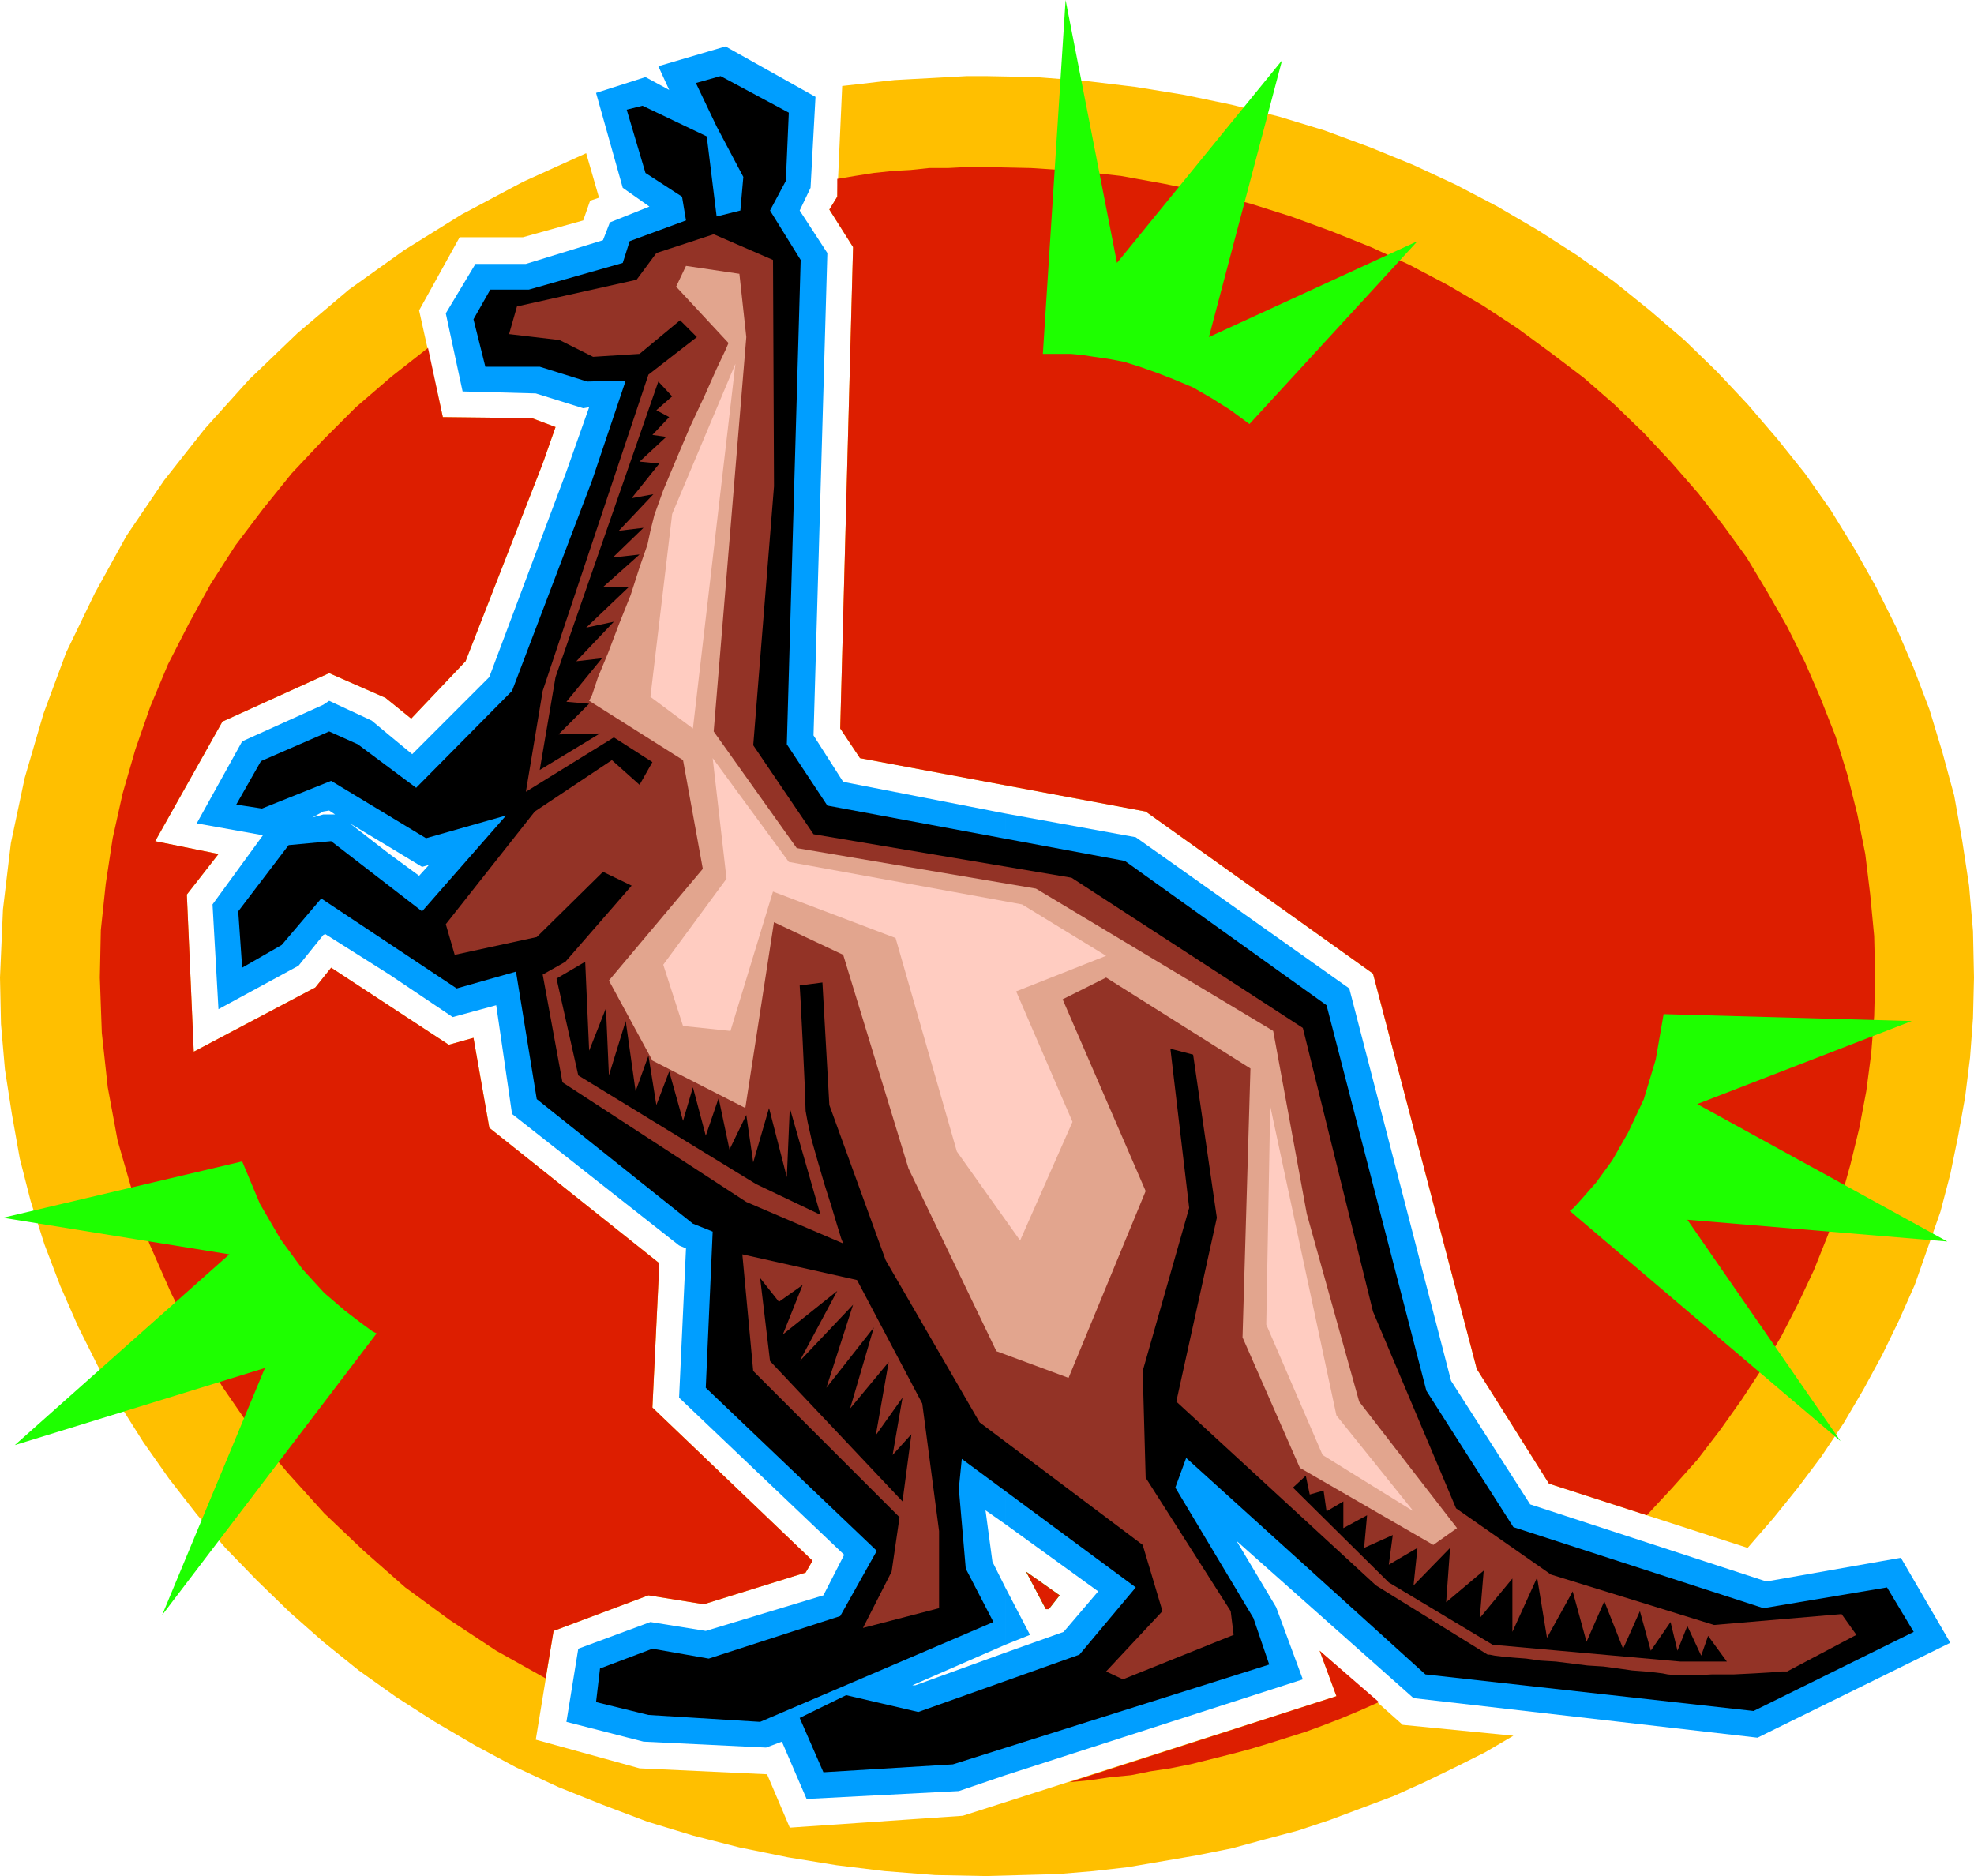
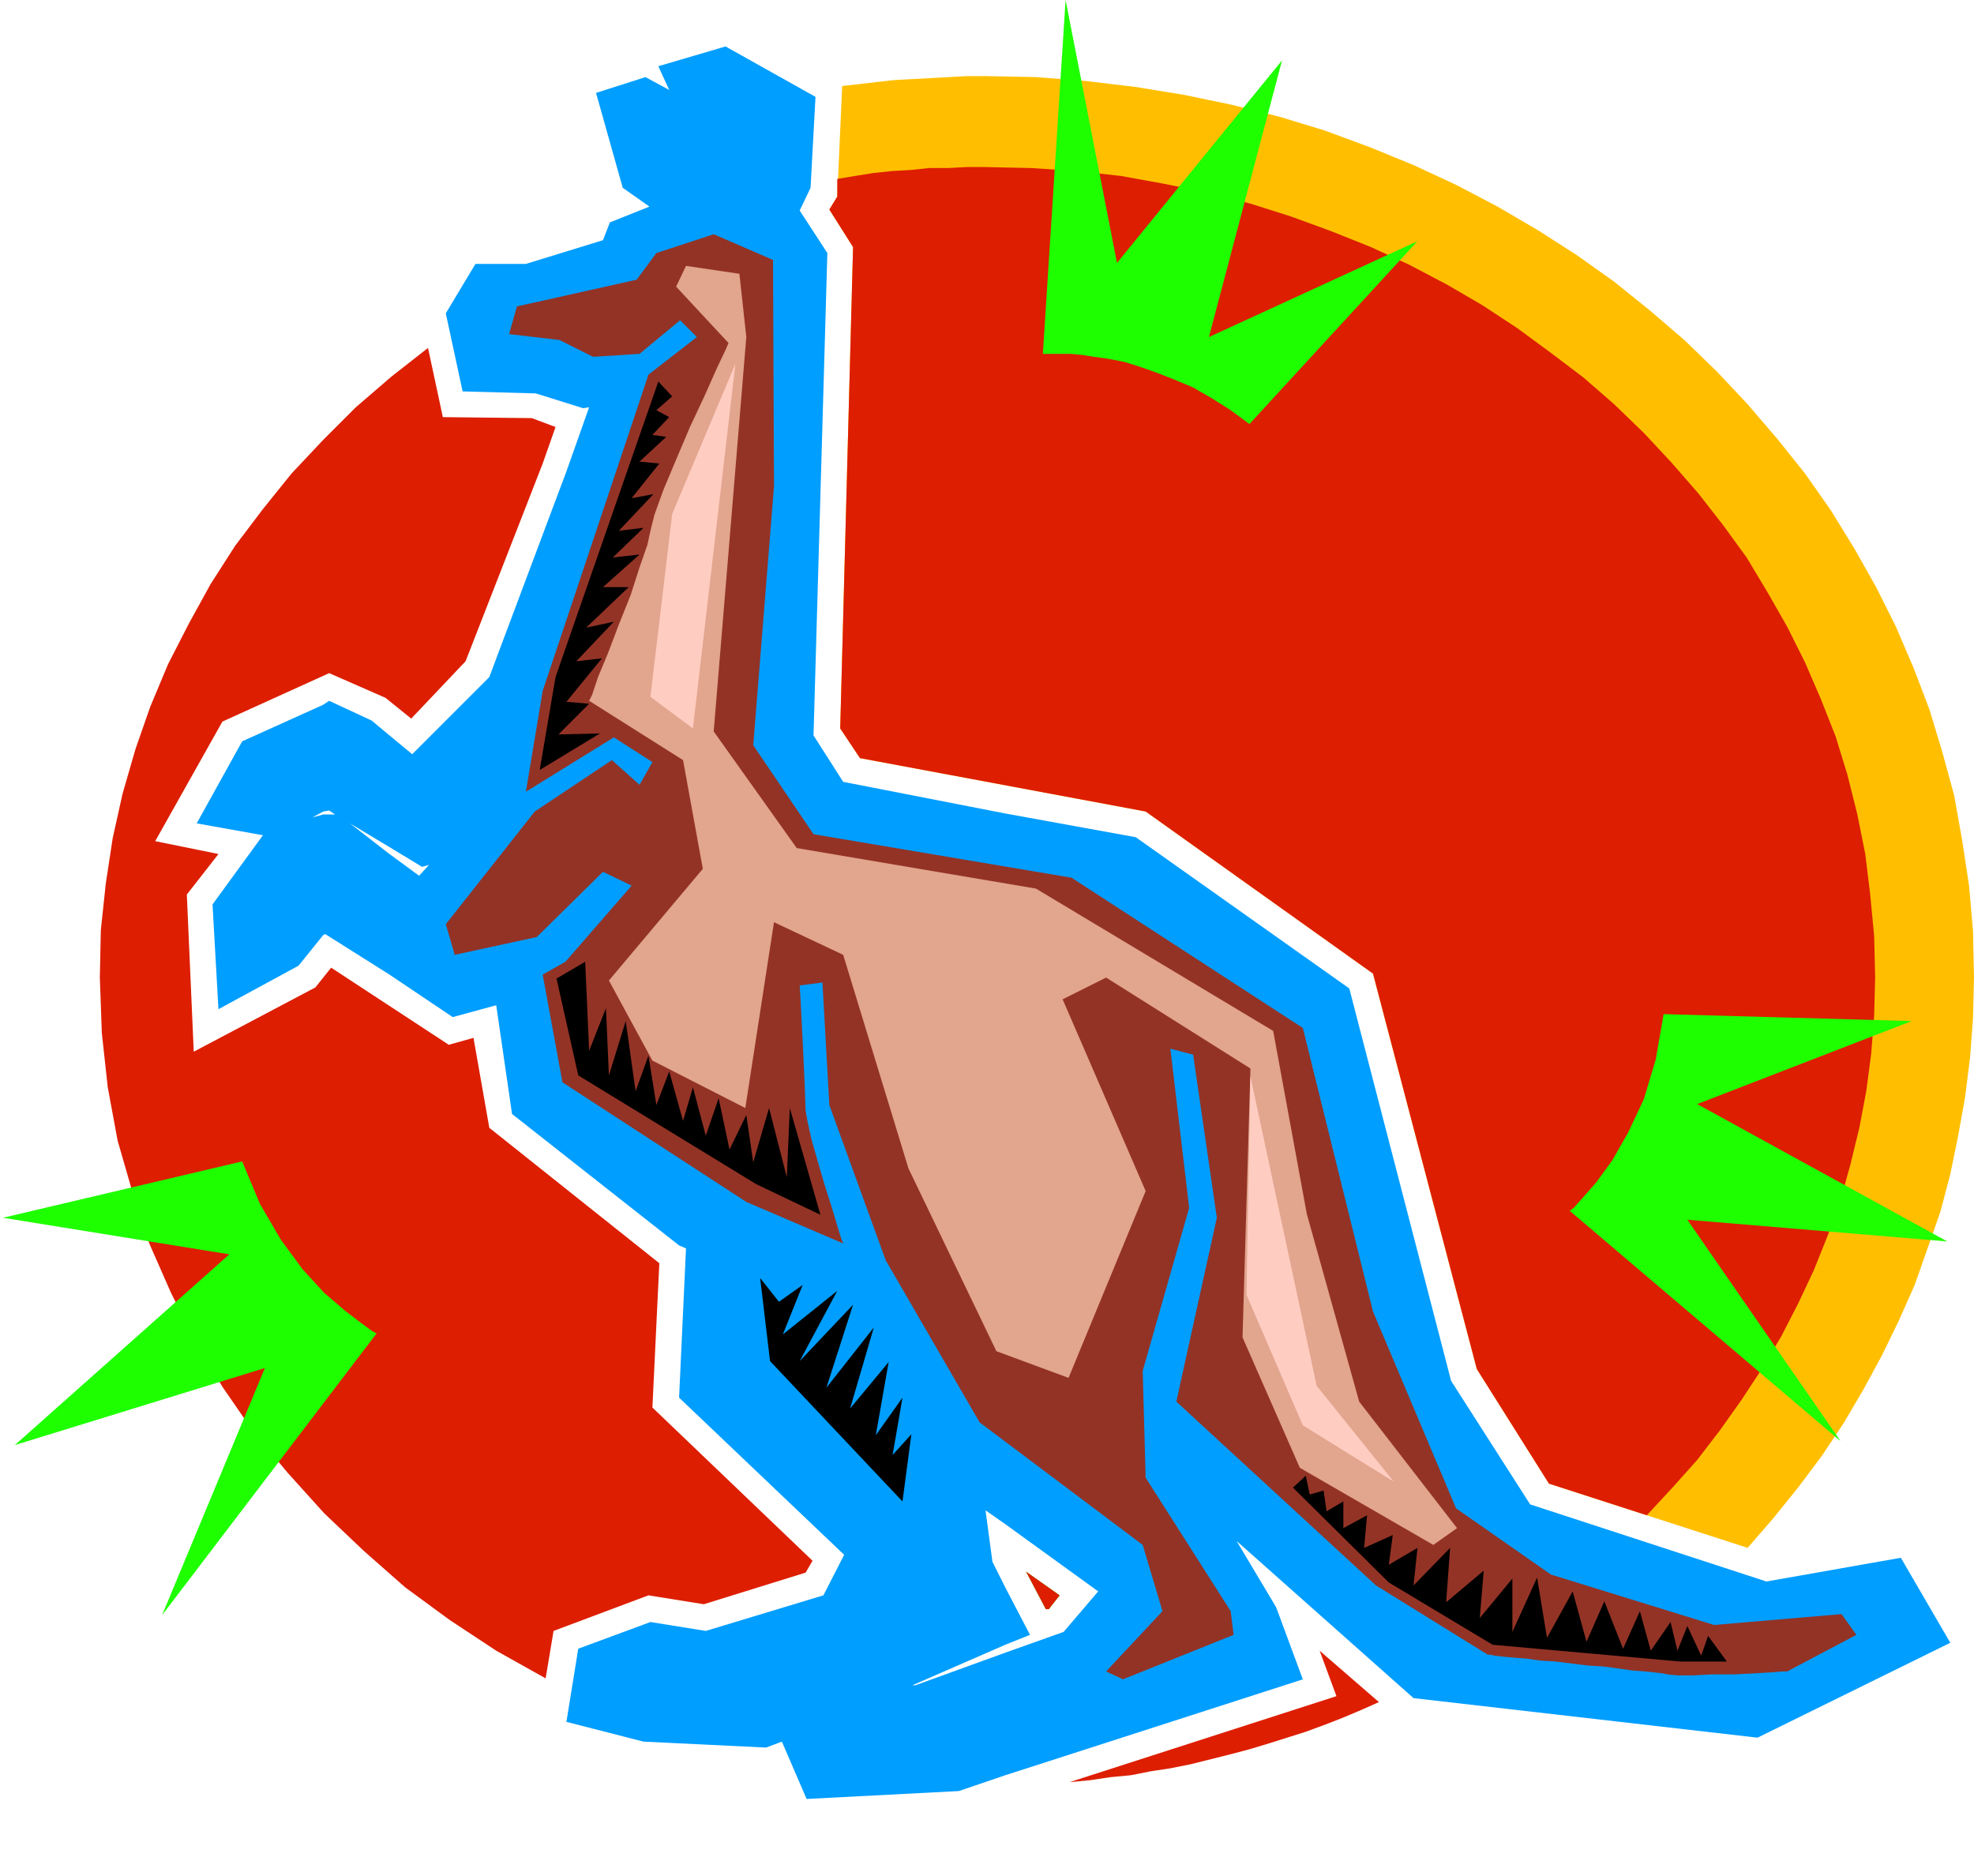
<svg xmlns="http://www.w3.org/2000/svg" fill-rule="evenodd" height="1.898in" preserveAspectRatio="none" stroke-linecap="round" viewBox="0 0 1997 1898" width="1.997in">
  <style>.pen1{stroke:none}.brush3{fill:#000}.brush4{fill:#933326}.brush6{fill:#ffbf00}.brush7{fill:#1eff00}</style>
  <path class="pen1" d="m1017 1672 59-21 35-41-94-68V823l132 24 216 153 103 397 80 125 239 78 136-24 50 86-195 96-348-40-179-159 40 67 27 73-301 97v-124zm0-66v58l25-10-25-48zm-94 99h3l91-33v124l-47 16-154 8-25-58-16 6-124-6-78-20 12-74 73-27 56 9 119-36 21-41-167-159 7-151-7-3-169-133-16-110-44 12-64-43V864l30 22 10-11-7 2-33-20V744l23 19 78-78 78-208 23-65-6 1-48-15-74-2-17-79 30-50h51l78-24 7-18 40-16-27-19-27-96 50-16 24 13-11-24 68-20 91 51-5 92-11 23 28 43-14 488 30 47 164 32v719l-20-14 7 52 13 26v58l-94 41zM394 744v113l-40-24 40 31v122l-65-41-2 1V824h12l-6-4-6 1V713l6-4 43 20 18 15zm-67-31v108l-11 6 11-3v122l-25 31-81 44-6-106 51-70-67-12 46-83 82-37z" style="fill:#009eff" />
-   <path class="pen1 brush3" d="m479 323 17-30h39l95-27 7-22 57-21-4-24-37-24-19-64 16-4 65 31 10 81 24-6 3-34-27-51-21-44 25-7 69 37-3 69-16 30 31 50-14 490 41 62 301 56 204 146 101 390 88 138 253 82 125-21 27 45-162 80-332-37-242-219-11 30 79 132 16 47-320 101-131 8-24-55 47-23 73 17 163-58 57-68-176-130-3 30 7 81 28 54-236 101-113-7-53-13 4-34 53-20 57 10 133-43 37-66-173-165 7-158-20-8-158-126-21-129-60 17-137-91-40 47-40 23-4-57 51-67 43-4 92 71 85-97-81 23-96-58-70 28-26-4 25-44 69-30 29 13 59 44 97-98 81-213 34-101-39 1-48-15h-55l-12-48z" />
  <path class="pen1 brush4" d="m523 310-8 28 51 6 34 17 47-3 41-34 17 17-49 38-107 320-17 102 89-55 39 25-13 23-28-25-78 52-90 114 9 31 83-18 67-66 29 14-67 77-23 13 20 109 186 121 98 42-2-5-4-13-6-20-7-22-7-24-6-21-4-18-2-11-1-28-2-43-2-39-1-17 23-3 7 124 57 157 95 164 165 124 20 67-57 61 17 8 112-45-3-24-86-135-3-108 47-165-19-161 23 6 24 165-41 186 202 186 113 70h2l5 1 8 1 11 1 13 1 14 2 16 1 16 2 16 2 16 1 15 2 14 2 13 1 10 1 8 1 5 1 10 1h16l19-1h22l20-1 17-1 12-1h5l70-37-15-21-129 11-165-51-96-67-84-199-71-287-234-152-261-44-61-90 21-262-1-229-60-26-58 19-20 27-121 27z" />
-   <path class="pen1 brush4" d="m751 1269 11 118 148 148-8 55-29 57 77-20v-78l-17-129-66-125-116-26z" />
  <path class="pen1" style="fill:#e2a58e" d="m694 269-10 21 53 57-3 7-9 19-12 27-15 32-14 33-13 31-9 25-4 16-3 14-8 23-9 28-12 30-11 29-10 24-6 18-3 6 95 60 20 110-95 113 44 81 94 48 29-188 70 33 66 216 89 185 73 27 78-189-84-194 44-22 146 92-8 272 58 132 135 78 24-17-99-128-53-190-34-185-240-144-242-41-84-118 33-399-7-64-54-8z" />
-   <path class="pen1 brush6" d="m593 155-64 29-62 33-58 36-56 40-52 44-49 47-45 50-41 52-38 56-32 58-29 60-23 62-19 65-14 66-8 67-3 69 1 47 4 46 7 45 8 45 11 43 14 44 16 42 18 41 20 40 22 39 24 38 26 37 28 36 29 34 32 33 33 32 34 30 36 29 38 27 39 25 41 24 41 22 43 20 45 18 45 17 46 14 47 12 49 10 49 8 49 6 51 4 51 1 37-1 36-1 36-3 35-4 35-6 35-6 35-7 33-9 34-9 33-11 32-12 32-12 31-14 31-15 30-15 29-17-112-11-84-75 17 46-378 121-175 12-23-54-129-6-105-29 18-110 96-36 56 9 103-32 7-12-162-155 7-146-172-137-16-91-25 7-119-78-16 20-123 65-7-159 32-41-64-13 68-121 108-49 57 25 26 21 55-58 78-200 13-37-24-9-90-1-24-108 41-74h64l61-17 7-20 9-3-13-45z" />
  <path class="pen1 brush6" d="M997 77h-19l-18 1-18 1-19 1-18 1-18 2-17 2-18 2-5 112-8 13 24 38-13 487 20 30 289 54 230 164 105 400 73 116 201 65 26-30 25-31 24-32 22-33 20-34 19-35 17-35 16-36 13-37 13-37 10-38 8-39 7-39 5-40 3-40 1-41-1-47-4-46-7-46-8-45-12-44-13-43-16-42-18-42-20-40-22-39-24-39-26-37-28-35-30-35-31-33-33-32-35-30-36-29-38-27-39-25-41-24-42-22-43-20-44-18-46-17-46-14-48-12-48-10-49-8-50-6-51-4-51-1z" />
  <path class="pen1 brush7" d="m1072 1614-34-24 20 38h3l11-14z" />
  <path class="pen1" d="m1082 1803 21-2 20-3 21-2 20-4 20-3 20-4 20-5 20-5 19-5 20-6 19-6 19-6 19-7 18-7 19-8 18-8-60-52 17 46-270 87zM433 352l-37 29-36 31-33 33-32 34-29 36-28 37-25 39-22 40-21 41-18 43-15 43-13 45-10 45-7 46-5 47-1 48 2 56 6 55 10 54 15 52 17 52 22 50 24 48 28 47 31 45 35 42 37 41 40 38 42 37 45 33 47 31 50 28 8-48 96-36 56 9 103-32 7-12-162-155 7-146-172-137-16-91-25 7-119-78-16 20-123 65-7-159 32-41-64-13 68-121 108-49 57 25 26 21 55-58 78-200 13-37-24-9-90-1-15-70zm564-183h-19l-19 1h-19l-19 2-18 1-19 2-19 3-18 3v18l-8 13 24 38-13 487 20 30 289 54 230 164 105 400 73 116 99 32 26-28 25-28 23-30 22-31 21-32 19-32 17-33 16-34 14-35 13-36 10-36 9-37 7-37 5-38 3-38 1-39-1-42-4-42-5-41-8-40-10-40-12-39-15-38-16-37-18-36-20-35-21-35-24-33-25-32-27-31-28-30-30-29-31-27-33-25-34-25-35-23-36-21-38-20-39-18-40-16-41-15-41-13-43-11-44-9-44-8-45-5-46-3-46-1zm75 1445-34-24 20 38h3l11-14z" style="fill:#dd1e00" />
  <path class="pen1 brush3" d="m592 973-29 17 22 98 180 110 65 31-31-108-3 70-18-70-16 55-7-48-17 35-11-52-13 38-13-49-10 34-14-50-13 34-8-50-13 36-10-71-17 55-3-68-17 43-4-90zm74-587L562 685l-16 94 61-37-42 1 31-31-23-2 36-44-26 3 38-40-28 6 43-41h-26l37-33-27 3 31-30-25 3 35-37-22 4 28-35-20-2 27-25-14-2 17-18-13-7 16-14-14-15zm103 907 10 84 134 142 9-68-19 21 10-58-27 38 13-74-39 47 24-82-48 61 27-84-54 57 38-71-55 44 20-50-24 17-19-24zm539 212 97 96 105 63 190 17h47l-19-26-7 20-14-30-10 25-7-29-20 29-11-40-17 38-19-48-18 41-14-51-26 47-10-61-25 55v-54l-33 40 4-48-38 32 4-55-37 38 4-38-29 17 4-30-29 13 3-33-24 13v-27l-17 10-3-21-14 4-4-19-13 12z" />
-   <path class="pen1" d="m701 737 43-369-64 152-22 185 43 32zm20 30 77 105 236 43 85 52-91 36 57 132-53 120-64-90-62-216-124-47-43 141-48-5-20-62 64-87-14-122zm564 352-4 221 57 132 92 57-78-97-67-313z" style="fill:#ffccc1" />
+   <path class="pen1" d="m701 737 43-369-64 152-22 185 43 32zzm564 352-4 221 57 132 92 57-78-97-67-313z" style="fill:#ffccc1" />
  <path class="pen1 brush7" d="m1683 1026 251 7-217 84 253 139-263-22 155 224-274-233 4-3 9-10 14-16 16-22 16-28 16-34 12-40 8-46zM245 1175 3 1232l229 37-217 193 253-78-104 250 217-285-4-2-11-8-17-13-21-18-22-24-22-30-21-36-18-43zm1019-746 170-185-211 97 74-280-167 205-52-266-23 358h28l11 1 13 2 14 2 16 3 16 5 17 6 18 7 19 8 19 11 19 12 19 14z" />
</svg>